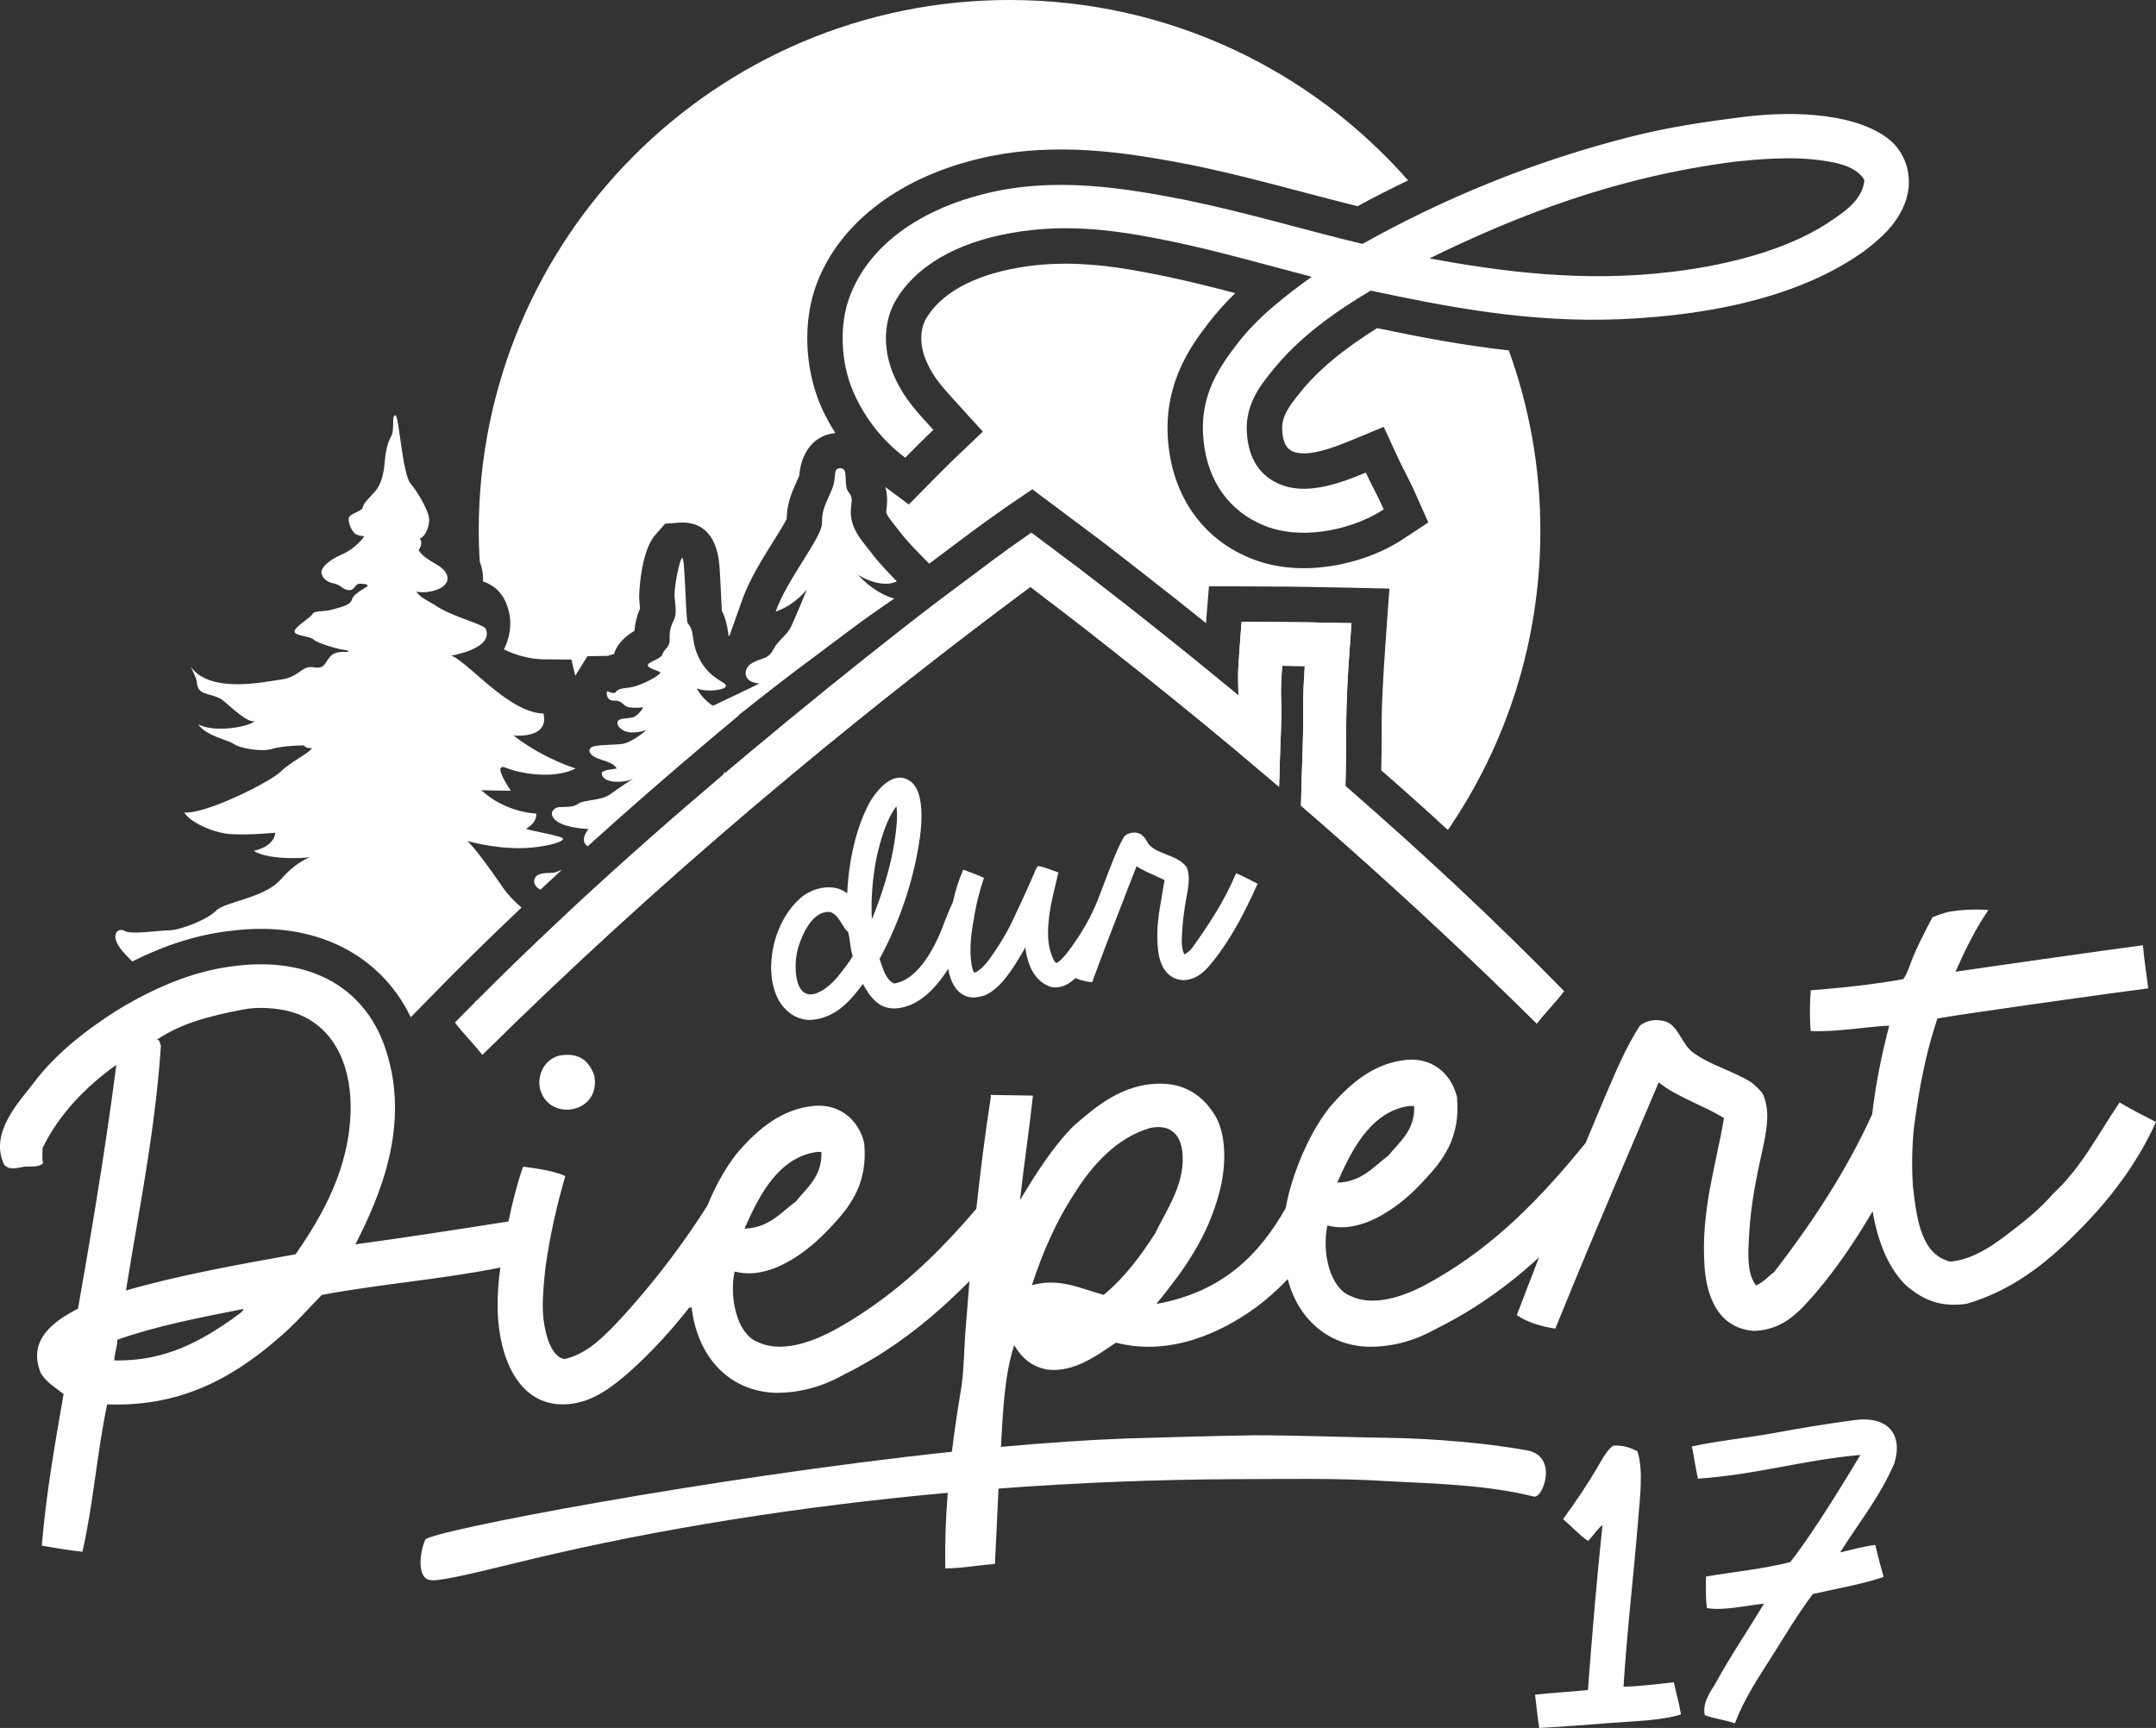
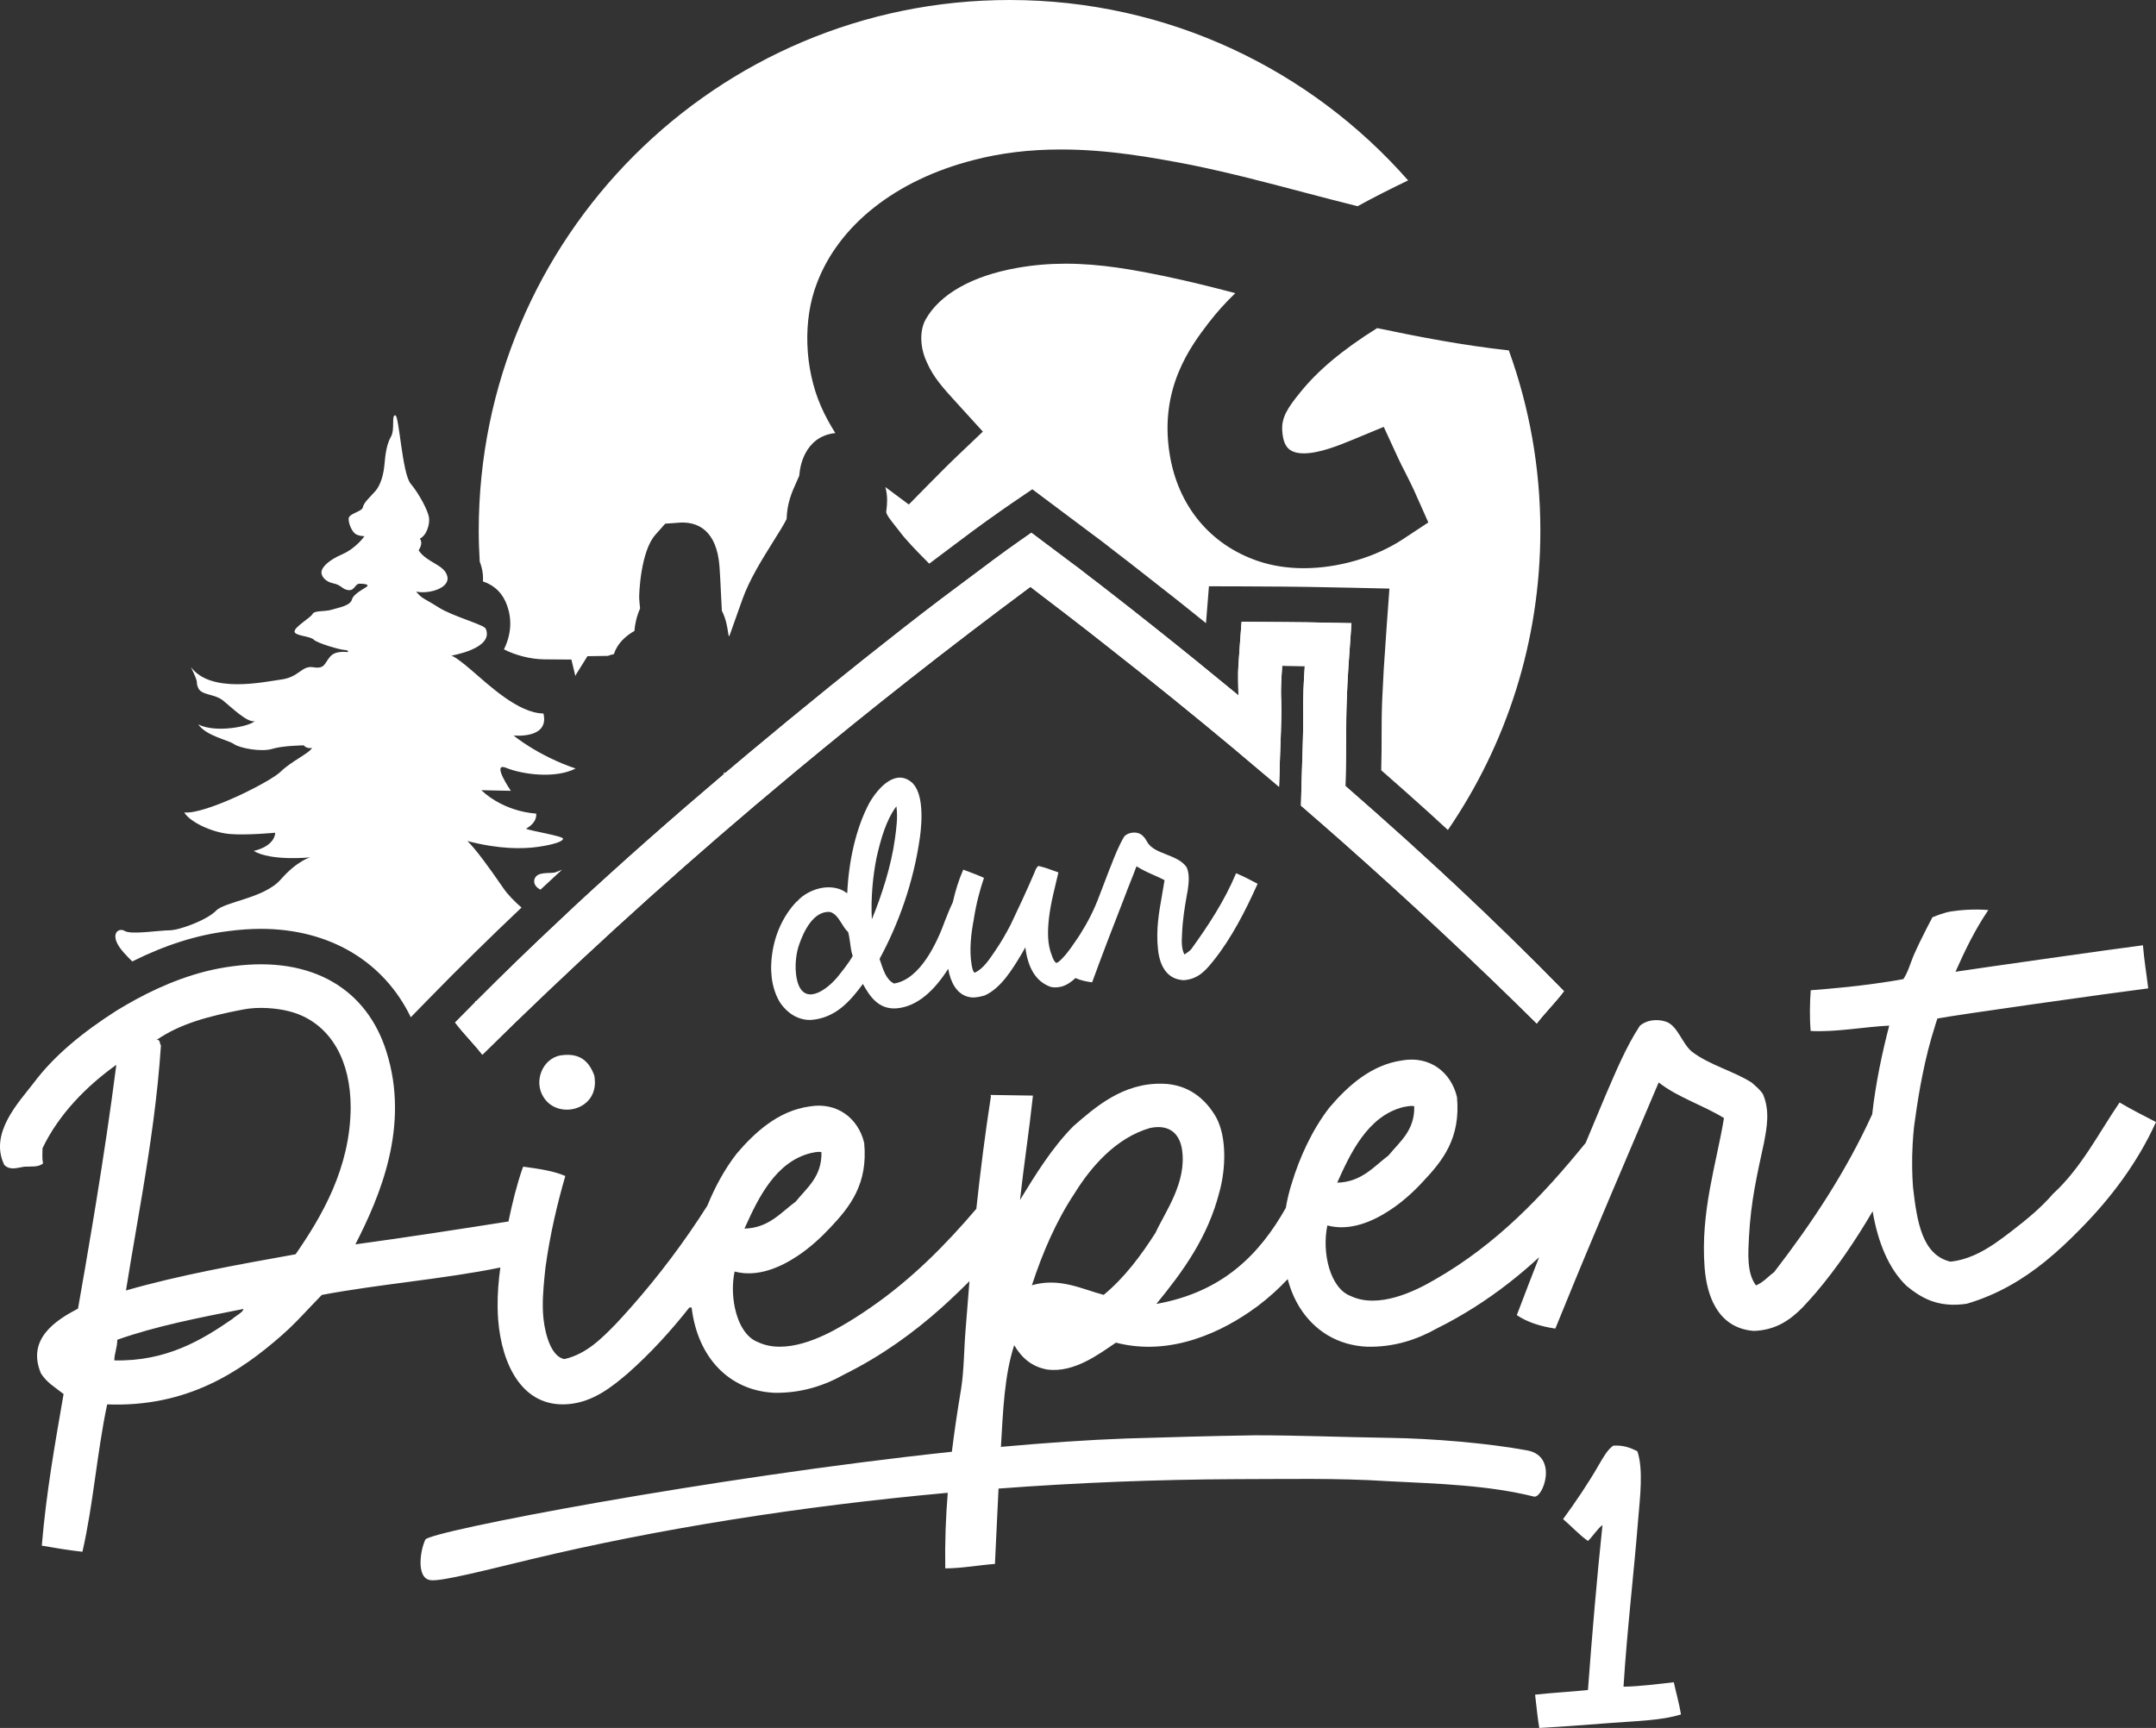
<svg xmlns="http://www.w3.org/2000/svg" id="Layer_1" x="0px" y="0px" width="1250px" height="1001.978px" viewBox="0 0 1250 1001.978" xml:space="preserve">
  <rect x="0" y="0" width="1250" height="1001.978" fill="#333333" stroke="none" />
  <g>
    <path fill="#FFFFFF" d="M76.695,557.496c19.25-9.613,37.569-15.367,55.573-17.567c6.335-0.854,12.808-1.327,18.987-1.327   c39.761,0,71.274,18.907,86.912,51.25l10.981-11.237c16.789-17.213,34.537-34.662,53.221-52.37   c-3.916-3.403-7.872-7.314-10.683-11.452c-8.069-11.754-15.996-22.601-20.69-27.119c18.428,4.833,32.165,4.655,41.064,3.372   c8.868-1.286,14.364-3.121,14.364-4.707c0-1.586-18.743-4.509-21.49-5.795c7.021-3.857,5.912-8.796,5.912-8.796   s-17.753-0.473-31.803-13.545l17.157,0.359c0,0-11.658-16.911-2.687-13.294c8.973,3.652,28.14,6.519,40.232,0.365   c-21.922-7.387-36.009-19.159-36.009-19.159s20.987,2.263,17.333-12.759c-14.533-0.121-31.747-16.555-41.937-25.279   c-10.187-8.729-11.627-8.243-11.627-8.243s25.182-4.026,20.105-15.676c-1.095-2.312-19.166-7.136-27.271-12.284   c-8.068-5.177-9.596-4.867-13.074-9.209c7.198,1.598,19.788-1.88,18.081-8.836c-1.667-6.918-11.787-7.753-16.63-15.088   c1.853-2.923,1.922-5.007,0.732-6.815c3.938-1.776,5.883-8.381,5.259-12.346c-0.663-3.963-5.597-13.49-10.606-19.47   c-5.007-5.981-6.626-39.852-8.973-39.676c-2.328,0.139,0,8.134-2.503,12.518c-2.504,4.344-3.235,10.5-3.72,16.062   c-0.487,5.599-2.17,11.894-5.318,15.44c-3.167,3.578-6.713,6.643-7.201,9.322c-0.486,2.642-8.171,3.545-8.241,6.605   c-0.067,3.093,1.772,6.886,3.478,8.484c1.705,1.635,5.671,1.705,5.671,1.705s-4.766,6.955-12.938,10.499   c-8.17,3.549-11.649,7.511-11.959,10.015c-0.352,2.503,2.086,5.845,6.852,6.814c4.779,0.938,5.177,3.618,8.83,3.93   c3.615,0.35,3.718-3.721,6.362-3.721c2.678,0,4.626,0.279,4.694,1.149c0.069,0.904-7.999,4.137-9.039,7.927   c-1.051,3.791-7.616,4.691-11.72,5.982c-4.14,1.285-10.015,0.312-11.161,2.505c-1.127,2.151-10.19,7.265-10.429,10.013   c-0.247,2.748,8.897,2.675,11.088,4.83c2.184,2.193,15.44,5.914,17.699,5.982c2.263,0.106,2.263,0.729,2.263,1.15   c0,0.417-6.885-1.286-10.361,2.671c-3.479,3.971-2.991,7.34-9.775,6.232c-6.778-1.15-8.239,5.697-18.496,7.089   c-10.262,1.395-40.889,8.35-52.522-7.195c5.463,11.284,2.343,7.318,4.15,11.906c1.811,4.626,9.441,3.409,14.556,7.549   c5.075,4.102,14.168,13.072,18.309,11.855c-2.925,3.165-22.691,7.058-32.737,1.947c4.726,6.783,17.317,8.973,20.722,11.409   c3.407,2.397,15.994,4.71,22.17,2.76c6.204-1.909,18.303-2.031,18.303-2.031s1.46,2.153,4.747,1.458   c-1.338,3.01-12.011,7.758-18.185,13.807c-6.172,6.05-44.005,24.967-55.897,23.626c3.407,5.724,16.361,11.651,26.306,12.504   c9.944,0.853,26.428-0.732,26.428-0.732s0.364,7.511-12.466,10.555c10.032,6.047,32.717,3.735,32.717,3.735   s-7.508,1.948-17.087,12.866c-9.58,10.885-32.234,12.71-37.467,18.067c-5.199,5.355-21.193,11.366-27.031,11.366   c-5.812,0-22.293,2.679-25.945,0.364c-3.618-2.312-9.821,2.19-0.488,12.584C73.602,554.443,75.195,556.06,76.695,557.496z" />
    <path fill="#FFFFFF" d="M753.674,227.741c-7.329,8.977-10.649,14.454-10.281,21.593c0.514,10.449,4.799,11.968,7.359,12.879   c1.313,0.424,3.139,0.674,5.215,0.674c9.062,0,20.993-4.89,28.078-7.818l18.217-7.553l8.277,17.979   c1.343,2.93,2.818,5.822,4.375,8.796c2,4.043,4.175,8.25,6.148,12.823l7.041,15.824l-14.496,9.573   c-16.018,10.622-37.618,16.967-57.747,16.967c-9.503,0-18.418-1.401-26.505-4.154c-27.816-9.451-46.488-32.101-51.248-62.186   c-6.123-38.274,12.556-62.746,22.58-75.875c4.861-6.299,10.029-12.018,15.514-17.272c-13.431-3.536-27.104-6.954-40.869-9.827   c-17.848-3.664-37.033-7.263-57.483-7.263c-9.637,0-18.73,0.791-27.815,2.388c-26.257,4.576-45.231,15.26-53.469,30.125   c-3.418,6.311-3.231,15.892,0.602,24.194l0.186,0.428c3.79,8.791,9.633,15.145,16.974,23.202l15.509,17.033l-14.545,13.852   c-5.478,5.183-10.496,10.304-15.855,15.689l-12.522,12.731l-13.616-10.126c1.531,5.435,0.983,10.209,0.679,12.828   c-0.176,1.453-0.18,1.701-0.126,1.89c0.369,1.701,2.012,3.788,4.833,7.377c1.104,1.4,2.25,2.811,3.355,4.284   c3.233,4.32,10.246,11.54,12.444,13.737l4.279,4.318c3.527-2.623,7.004-5.24,10.439-7.859c4.935-3.68,9.877-7.403,14.83-11.111   c4.999-3.677,10.244-7.454,15.996-11.487l1.7-1.206c1.578-1.1,3.119-2.198,4.704-3.25l12.087-8.224l11.717,8.768   c1.953,1.424,20.852,15.627,20.852,15.627l6.255,4.661c1.469,1.142,2.701,2.071,3.994,3.041l2.479,1.956   c3.783,2.914,7.555,5.789,11.236,8.665c9.15,7.128,18.184,14.217,27.074,21.235c5.74,4.579,11.462,9.153,17.081,13.677   c0.024-0.8,1.709-21.373,1.709-21.373l19.032,0.051c8.446,0.013,16.879,0.078,25.305,0.145l3.785,0.051   c3.182,0.009,6.439,0.058,9.615,0.114c1.831,0.009,25.387,0.488,25.387,0.488l21.52,0.493l-1.57,21.5   c-0.541,8.397-1.137,16.776-1.717,25.2c-0.396,6.953-0.654,12.396-0.876,17.098c-0.356,8.471-0.36,14.148-0.368,21.346   c-0.004,5.562-0.008,11.714-0.225,20.204c9.382,8.19,18.758,16.53,27.918,24.792c1.833,1.689,7.238,6.65,7.238,6.65   c1.198,1.046,2.312,2.13,3.508,3.175c33.812-49.389,53.598-109.141,53.598-173.531c0-36.732-6.465-71.904-18.283-104.555   c-26.131-2.869-51.184-7.642-76.328-12.925C778.429,202.766,764.053,214.784,753.674,227.741z" />
    <path fill="#FFFFFF" d="M280.016,337.163c4.718,1.585,9.782,4.755,12.894,11.302l0.248,0.553   c4.205,9.579,3.159,19.099-0.985,27.519c6.568,3.405,15.443,5.689,23.076,5.789l16.042,0.126l2.277,9.527   c0.306-0.616,0.608-1.273,1.008-1.839l6.008-9.641c0,0,11.765-0.182,11.781-0.182c1.214-0.429,2.42-0.785,3.583-1.037   c1.973-6.332,6.961-10.614,11.875-13.431c0.286-3.658,1.128-8.118,3.28-12.994c-0.017-0.439-0.075-0.966-0.129-1.391   c-0.134-1.413-0.304-2.875-0.376-4.352c-0.173-2.548,0.812-27.452,9.397-37.048l5.674-6.402l9.358-0.674h0.595   c8.93-0.001,19.965,4.451,21.54,25.637c0.308,4.088,0.556,9.467,0.8,14.706c0.135,3.295,0.365,7.745,0.554,10.808   c2.446,4.805,3.127,9.391,3.613,12.552c0.16,0.824,0.243,1.552,0.366,2.218c0.169-0.119,0.302-0.236,0.472-0.355l7.389-20.816   c4.151-11.668,11.484-23.392,17.958-33.758c2.736-4.333,6.333-10.071,7.745-13.004c0.302-9.45,3.114-15.685,5.622-21.245   c0.54-1.161,1.095-2.429,1.695-3.826c0.071-0.193,0.125-0.645,0.195-1.673c0.186-2.258,2.363-21.177,20.741-23.112   c-3.12-4.952-5.97-10.142-8.353-15.58c-9.598-22.023-10.558-49.967-2.381-71.184c12.74-33.862,45.832-59.986,90.763-71.517   c15.85-4.144,32.464-6.161,50.771-6.161c27.083,0,52.231,4.448,75.669,8.979c22.981,4.71,44.365,10.375,65.081,15.855   c10.72,2.814,20.879,5.503,31.22,8.058c9.68-5.3,19.453-10.239,29.318-14.959C760.001,40.483,677.379,0,585.317,0   C415.341,0,277.561,137.771,277.561,307.748c0,5.995,0.215,11.968,0.573,17.892c0.438,1.161,0.86,2.376,1.171,3.705   C279.962,331.922,280.161,334.55,280.016,337.163z" />
    <g>
      <path fill="#FFFFFF" d="M949.843,880.256c-2.601,32.59-6.507,64.947-8.564,97.786c9.421-0.124,20.026-1.575,29.157-2.565    c1.365,6.333,3.057,11.969,4.166,18.65c-11.344,3.577-26.256,3.821-40.268,4.914c-14.278,1.101-28.557,2.203-41.892,2.937    c-1.099-6.341-1.59-12.698-2.434-19.314c9.664-1.084,21.246-1.688,30.642-2.685c2.42-32.248,5.115-64.219,8.436-95.685    c-2.838,2.069-5.609,6.574-8.432,9.251c-5.142-3.627-9.518-8.498-14.409-12.67c6.862-9.396,14.55-20.648,20.757-31.514    c2.436-4.152,4.863-8.647,8.303-11.078c6.093-0.406,10.229,1.345,14.022,3.256C952.882,852.196,950.802,868.552,949.843,880.256z" />
-       <path fill="#FFFFFF" d="M1087.289,895.87c1.452,6.598,3.153,12.58,4.787,18.559c-12.742,4.304-27.252,6.708-41.048,9.896    c-8.821,11.708-16.126,24.167-24.042,36.65c-7.594,11.932-15.785,24.153-21.133,38.314c-5.631-1.974-12.176-2.7-17.465-4.758    c-1.461-6.871,2.94-13.062,5.893-17.844c8.875-16.242,19.014-31.114,28.439-46.779c-10.27,1.037-24.066,4.298-33.085,2.502    c-0.73-5.401-0.741-13.68-0.494-18.229c16.253-2.801,33.833-4.495,48.83-8.403c12.806-16.248,31.237-46.395,40.667-62.126    c-33.346,2.919-60.191,11.446-94.232,13.771c-0.781-3.026-3.212-18.412-3.563-18.67c15.015-3.299,31.378-4.882,47.095-7.666    c15.634-2.973,31.018-5.404,46.754-7.578c20.258-2.805,28.713,8.512,23.588,25.031c-8.217,19.281-20.785,34.643-31.393,51.627    C1073.483,898.715,1079.723,896.738,1087.289,895.87z" />
    </g>
    <path fill="#FFFFFF" d="M716.666,506.347c-6.817,16.271-16.339,30.636-25.975,43.981c-0.616,0.83-2.584,2.297-3.923,3.155   c-0.858-1.341-1.228-3.064-1.461-5.016c-0.24-2.169-0.118-4.275-0.004-6.604c0.348-8.509,1.487-15.383,2.819-22.919l0.469-2.562   c0.61-4.163,1.243-9.417-0.609-13.536c-2.781-3.805-6.698-5.334-11.21-7.165c-4.142-1.704-9.518-3.421-11.736-7.637   c-1.349-2.555-3.021-4.332-5.233-4.995c-2.718-0.746-6.1-0.017-7.968,1.956c-2.906,4.811-5.589,11.355-7.798,17.19l-0.851,2.069   c-1.944,5.024-3.896,10.147-5.845,15.283l0,0c-3.045,8.194-6.722,15.255-10.857,21.825l-1.49,2.322   c-2.621,3.817-5.679,8.453-8.595,11.489c-1.28,1.363-3.049,3.183-3.921,3.151c-0.913-0.104-2.071-2.521-2.62-4.238   c-2.741-6.845-2.49-14.188-1.699-21.626c1.101-9.414,3.422-17.573,5.487-26.596l-7.265-2.575c-1.469-0.369-2.982-0.938-4.443-1.137   c-1.114,1.021-1.536,2.127-2.086,3.604c-1.59,3.411-2.803,7.169-13.984,30.606c-2.506,4.758-5.362,9.894-9.077,15.281   c-3.238,4.654-6.417,9.876-11.673,12.431c-1.161-0.819-1.395-2.769-1.763-4.497c-1.525-8.929-0.25-18.568,1.212-26.396   c1.462-9.502,3.617-17.297,5.924-24.147c-2.854-1.328-6.4-2.69-9.39-3.789l-2.621-0.974c-2.638,5.997-4.589,12.339-6.056,18.898   c-1.768,3.707-3.347,7.72-4.453,10.532c-4.52,12.546-14.293,34.179-29.609,36.606c-4.752-2.328-6.278-8.066-8.409-14.286   c10.863-20.015,19.656-44.069,23.38-70.294c0.718-5.076,1.336-12.29,0.607-18.864c-0.556-5.129-1.964-9.784-4.777-12.704   c-9.396-8.797-19.655,2.006-25.079,11.357c-7.873,14.653-12.018,33.928-12.864,52.296c-0.927-0.468,0.233,0.35-0.551-0.121   c-0.745-0.477-1.354-1.102-2.092-1.358c-3.23-1.672-7.244-2.07-10.564-1.701c-6.393,0.644-12.802,4.273-15.967,8.188l-0.008-0.221   c-8.358,8.651-14.28,21.472-14.907,36.602c-0.122,2.184,0.006,5.006,0.253,7.317c0.61,5.49,2.505,11.355,5.261,15.37   c3.839,5.491,10.058,9.784,17.558,9.523c14.181-1.074,22.6-10.74,30.096-20.876c4.034,7.365,9.16,14.903,19.47,14.154   c12.216-0.945,22.284-10.744,29.971-22.936c1.348,7.584,4.641,14.195,11.173,16.152c0.181-0.01,0.368,0.202,0.73,0.119   c0.738,0.325,1.831,0.348,3.065,0.363c1.807-0.148,3.719-0.384,6.333-1.225c9.21-4.188,15.877-14.938,21.48-24.398l1.952-3.438   c1.414,11.334,5.748,19.775,14.709,22.934c1.648,0.361,3.614,0.488,6.415-0.215c2.944-0.857,5.617-2.728,7.945-4.916   c2.928,1.33,6.314,2.064,9.651,2.455c5.953-16.234,12.447-33.219,18.769-49.325c2.201-5.977,4.762-11.971,6.963-17.948   c3.065,1.965,6.476,3.554,9.508,4.872c1.854,0.858,4.518,1.976,6.747,3.181l-1.606,9.509c-1.682,9.435-3.414,19.314-2.175,30.797   c1.09,9.753,5.343,17.186,14.876,17.698c8.684-0.606,13.083-6.103,17.209-11.223c10.517-13.101,18.658-29.068,25.65-44.7   C725.121,510.391,721.921,508.575,716.666,506.347z M485.36,566.79c-8.42,9.743-21.743,16.949-23.871-2.196   c-0.675-6.213,0.364-12.936,1.888-16.996c2.569-7.448,8.233-19.528,17.812-18.799c3.125,0.876,4.886,3.7,6.602,6.382   c1.287,2.048,2.199,3.673,3.975,5.34c0.353,1.364,0.729,3.306,0.858,4.532c0.548,3.312,0.723,6.355,1.759,9.285   C492.132,558.359,488.659,562.648,485.36,566.79z M505.481,533.084c-0.662-12.312,0.614-25.142,2.688-35.578   c2.389-10.67,5.613-22.105,11.542-29.952c0.909,6.528-0.046,12.74-0.803,18.545C516.729,502.286,510.98,519.772,505.481,533.084z" />
    <path fill="#FFFFFF" d="M754.276,467.164c8.421,7.271,16.731,14.55,25.018,21.871c38.941,34.518,76.171,69.312,111.695,104.463   c5.114-6.691,10.486-11.719,15.761-18.754c-20.403-20.9-41.747-41.652-63.75-62.274c-2.295-2.087-4.6-4.172-6.826-6.336   c-4.636-4.283-9.287-8.56-14.025-12.837c-2.428-2.196-4.779-4.394-7.214-6.589c-11.463-10.324-23.066-20.637-34.888-30.936   c0.754-27.052,0.108-33.636,0.833-51.464c0.151-4.826,0.485-10.44,0.897-17.578c0.569-8.487,1.168-16.962,1.779-25.387   c-2.309-0.058-4.623-0.068-6.931-0.125c-3.172-0.065-6.348-0.124-9.521-0.183c-2.932-0.058-5.854-0.126-8.793-0.178   c-4.397-0.062-8.807-0.075-13.208-0.126c-8.41-0.068-16.822-0.136-25.253-0.178c-0.634,8.422-1.306,16.898-1.84,25.387   c-0.364,4.145-0.104,12.276,0,17.272c-15.989-13.187-32.219-26.354-48.682-39.433c-8.795-6.973-17.733-14.039-26.865-21.115   c-3.667-2.864-7.346-5.726-11.111-8.552c-2.075-1.588-4.049-3.175-6.134-4.761c-1.262-0.914-2.527-1.837-3.753-2.79   c-0.913-0.674-1.786-1.345-2.7-2.02c-4.386-3.248-8.781-6.586-13.174-9.884c-2.556-1.901-5.067-3.799-7.628-5.734   c-2.072,1.403-4.095,2.863-6.161,4.316c-5.201,3.656-10.388,7.34-15.518,11.171c-10.372,7.688-20.619,15.517-30.866,23.081   c-15.154,11.479-29.803,23.069-44.146,34.428c-6.764,5.409-13.469,10.788-20.129,16.166   c-16.065,13.002-31.936,26.058-47.561,39.131c-4.377,3.656-8.711,7.31-12.999,10.964c-0.354-0.098-0.67-0.157-1.024-0.233   c0.123,0.251,0.294,0.487,0.418,0.735c-29.788,25.264-58.65,50.709-86.35,76.359c-3.064,2.828-6.116,5.734-9.171,8.641   c-16.608,15.538-32.829,31.259-48.519,47.018l-0.49-0.251c0,0,0.058,0.249,0.128,0.614c-3.917,3.926-7.864,7.93-11.722,11.859   c5.312,6.965,10.683,12.065,15.799,18.681c49.562-48.98,102.416-97.407,158.652-145.099c7.493-6.341,15.006-12.641,22.623-18.976   c43.458-36.132,88.879-71.896,136.48-107.247c2.011,1.523,3.964,3.05,5.936,4.574c9.089,6.904,18.122,13.812,27.039,20.766   c3.768,2.92,7.433,5.846,11.113,8.732c25.728,20.185,50.783,40.449,75.187,60.839c0.737,0.617,1.47,1.235,2.208,1.889   c2.657,2.194,5.225,4.392,7.802,6.587c2.924,2.45,5.851,4.899,8.769,7.387c1.984,1.718,4.058,3.432,6.112,5.181   c0.11-3.159,0.234-6.274,0.346-9.436c0.015-1.228,0.033-2.453,0.049-3.678c0.229-6.465,0.451-12.936,0.697-19.348   c0.004-0.238,0.006-0.419,0.008-0.655c0.148-4.716,0.248-8.083,0.252-10.687c0.008-4.706-0.128-6.837-0.225-9.701   c-0.023-3.114,0.016-7.151,0.688-16.667c4.393,0.053,8.698,0.123,13.086,0.185c-0.382,6.045-0.622,10.376-0.75,13.853   c-0.477,11.786,0.248,13.186-0.482,34.302C754.869,445.268,754.522,456.188,754.276,467.164z" />
-     <path fill="#FFFFFF" d="M524.837,265.395c5.309-5.373,10.618-10.745,16.297-16.13c-8.779-9.633-17.075-18.167-22.64-31.069   c-6.417-14.017-6.541-30.425,0.119-42.762c11.719-21.125,36.203-34.858,67.821-40.355c34.282-6.1,64.816-0.846,93.133,4.958   c27.942,5.854,54.831,13.7,80.941,20.44c-15.88,11.536-31.376,23.431-43.479,39.244c-11.815,15.431-23.055,32.709-18.648,60.222   c3.772,23.754,18.392,39.393,37.572,45.918c21.962,7.45,49.974,0.311,66.308-10.494c-3.201-7.384-7.209-14.334-10.397-21.31   c-13.677,5.625-32.22,12.812-47.861,7.517c-13.395-4.694-20.351-15.577-21.121-31.185c-0.841-15.57,7.459-26.504,14.782-35.471   c15.277-19.116,36.263-34.116,57.035-46.396c43.455,9.218,91.539,18.818,145.217,16.56c57.023-2.508,106.018-14.714,140.407-39.129   c10.117-7.638,19.032-15.575,23.808-27.409c5.477-13.391,2.033-28.386-8.196-37.125c-17.944-15.011-52.931-17.669-85.424-13.601   c-22.692,2.883-43.364,6.042-63.24,11c-59.542,14.938-111.218,36.868-157.34,62.602c-33.816-8.063-66.654-18.116-103.059-25.574   c-33.772-6.572-75.908-13.966-117.414-3.106c-36.307,9.287-65.621,29.493-76.714,58.975c-6.35,16.53-5.381,38.576,2.019,55.582   C501.721,243.162,512.271,256.06,524.837,265.395z M1006.084,93.714c12.469-1.35,29.92-2.696,43.357-1.431   c13.064,1.243,26.229,3.301,31.483,12.038c-0.741,9.993-9.384,17.145-17.343,22.337c-23.163,16.669-58.226,26.663-94.125,30.953   c-51.843,6.331-99.609-0.259-140.708-7.762C878.776,125.367,936.525,102.553,1006.084,93.714z" />
    <path fill="#FFFFFF" d="M325.86,504.29c-2.196,0.974-3.905,1.589-4.512,1.705c-2.259,0.38-7.13-0.137-9.703,1.463   c-2.306,1.452-3.421,5.754,1.702,8.43C317.447,512.079,321.647,508.188,325.86,504.29z" />
-     <path fill="#FFFFFF" d="M335.149,466.08c-2.879,2.328-8.552,1.703-11.229,1.946c-2.641,0.245-6.712,3.858-1.22,8.066   c5.495,4.208,18.52,4.626,18.52,4.626s-5.714,6.533-0.515,10.016c22.833-20.682,47.059-41.759,72.742-63.413   c0.191-0.18,0.382-0.354,0.611-0.499c4.645-3.952,9.349-7.871,14.106-11.835c-0.069-0.046-0.181-0.056-0.25-0.064   c11.476-9.084,22.89-18.048,34.497-26.839c5.538-4.045,10.852-8.066,16.173-12.093c4.935-3.717,9.877-7.44,14.83-11.11   c8.183-6.092,15.507-11.292,22.398-15.979l2.673-1.781c-5.118-1.58-12.328-4.511-21.11-13.806   c14.887,8.789,22.58,3.743,22.58,3.743s-9.511-9.475-14.341-15.936c-4.828-6.462-10.017-11.473-11.833-19.531   c-1.778-8.058,1.96-11.838-1.598-15.938c-3.593-4.141,0.18-14.159-4.827-14.159c-5.05,0-1.818,4.646-5.05,12.342   c-3.193,7.734-5.918,11.473-5.736,19.533c0.183,8.06-20.038,32.093-26.864,51.26c11.29-3.777,18.118-12.884,18.118-12.884   s-6.391,15.752-9.078,21.417c-2.686,5.628-7.515,7.879-10.273,13.252c-2.797,5.373-5.301,4.826-10.238,6.968   c-4.94,2.176-5.737,4.393-5.918,6.718c-0.182,2.359,1.345,5.735,7.988,6.208c-7.996,4.094-19.591,9.354-26.961,12.95   c-3.443-2.25-6.794-5.379-9.413-10.062c6.644,2.419,16.9,0.852,16.969-1.477c0.067-2.328-8.66-3.723-14.71-14.398   c-6.049-10.637-2.922-17.214-7.511-21.976c-1.149-2.922-1.53-37.9-3.058-37.834c-1.531,0.107-4.872,17.078-4.521,22.326   c0.315,5.25,1.6,9.945-0.658,14.223c-2.262,4.277-2.262,7.997-2.194,11.475c0.07,3.476-3.616,5.425-4.277,7.996   c-0.66,2.574-8.553,4.383-8.414,6.226c0.172,1.842,5.492,2.99,7.128,3.963c1.598,0.977-10.987,8.485-18.985,9.11   c-7.999,0.662-5.671,3.165-8.174,3.024c-2.501-0.172-3.163-1.457-3.545-0.833c-0.418,0.661-0.594,5.494,4.278,5.25   c4.829-0.246,5.007,3.579,8.865,3.963c3.894,0.419,7.928-0.066,7.928-0.066s-3.127,5.005-6.12,5.805   c-2.99,0.8-8.099,0.174-8.903,2.608c-0.797,2.397,2.989,5.982,7.823,6.118c4.87,0.177,8.906-1.354,8.906-1.354   s-8.417,7.581-14.779,8.136c-6.398,0.594-15.858,0.243-17.562,2.26c-1.666,2.054-0.381,4.938,7.198,7.129   c7.618,2.193,7.862,4.834,7.862,4.834s-7.929,0.728-8.483,2.297c-0.595,1.529,1.216,5.145,8.239,5.318   c7.023,0.175,10.191-2.018,10.191-2.018s-8.59,5.495-13.671,9.286C348.646,464.374,338.072,463.75,335.149,466.08z" />
    <path fill="#FFFFFF" d="M325.377,611.937c-0.373,0.012-0.373,0.012-0.373,0.012c-10.548,1.958-15.644,14.991-9.993,24.049   c7.504,12.46,28.504,8.677,29.844-6.713c0.11-1.081,0.106-2.183-0.008-3.305c-0.064-0.729-0.11-1.448-0.243-2.191   C341.677,615.611,336.308,610.34,325.377,611.937z" />
    <path fill="#FFFFFF" d="M1228.887,639.284c-12.33,18.088-22.224,37.968-38.594,52.981c-7.046,8.176-15.255,14.902-24.64,22.107   c-2.823,2.18-5.979,4.51-9.298,6.809c-7.305,4.895-15.746,9.407-25.617,10.403c-16.352-4.044-19.301-22.938-21.633-43.336   c0,0-0.67-8.181-0.456-18.057c0.226-9.797,1.1-17.104,1.1-17.104c0.22-1.442,0.371-2.8,0.595-4.163   c1.209-8.783,2.573-17.329,4.271-25.63c1.957-9.739,4.287-19.049,7.174-28.072c0.488-1.566,0.904-3.064,1.479-4.625   c9.77-1.935,99.609-14.634,122.225-17.477c-0.993-8.306-2.35-16.229-3.062-24.995c-17.019,2.154-98.517,13.781-108.679,15.354   c5.522-12.455,11.502-24.765,19.043-35.755c0,0-9.233-1.079-21.342,0.744c-4.148,0.612-8.787,2.529-10.383,3.166   c-0.441,0.138-0.695,0.259-0.695,0.259c-1.221,2.275-2.336,4.502-3.535,6.797c-2.602,5.128-5.162,10.28-7.476,15.628   c-1.939,4.672-3.14,9.397-5.846,13.427c-5.265,0.986-10.742,1.831-16.241,2.576c-12.095,1.693-24.657,2.906-37.457,3.887   c-0.514,7.611-0.729,15.283-0.031,23.607c14.169,0.83,31.492-2.441,45.539-3.1c-4.037,15.531-7.785,32.965-9.87,51.396   c-15.277,33.481-35.054,63.241-56.883,91.569c-3.569,2.564-6.003,5.77-10.483,7.686c-5.507-7.201-4.528-19.143-4.061-28.312   c1.084-20.724,4.783-36.251,8.693-54.457c1.668-8.909,3.534-18.569-0.626-28.194c-1.719-2.556-4.162-4.638-6.608-6.723   c-10.096-6.47-24.045-9.992-34.178-17.576c-6.095-4.506-8.516-15.746-15.877-17.83c-5.11-1.559-11.113-0.707-14.736,2.603   c-8.182,12.532-13.931,26.7-19.777,40.127c-3.889,9.271-7.717,18.464-11.608,27.735c-24.783,30.502-51.657,58.826-87.392,79.238   c-11.994,7.065-32.983,17.083-48.844,9.521c-11.822-4.405-16.837-24.949-13.508-40.906c13.271,3.545,26.563-2.441,36.341-8.917   c7.302-4.76,14.035-10.994,18.934-16.354c11.688-12.338,22.089-25.384,19.876-49.211c-3.411-14.264-15.615-24.02-31.758-21.223   c-18.162,2.561-31.706,15.029-42.205,27.334c-10.024,12.955-17.216,28.809-21.753,43.688c-1.465,4.553-2.672,9.422-3.529,14.527   c-15.146,26.758-36.381,48.744-75.044,55.664c15.364-18.776,29.875-38.568,36.593-65.053c3.557-12.836,4.414-31.25-1.823-42.97   c-6.213-10.98-16.365-19.38-31.268-19.675c-22.941-0.572-39.04,13.688-51.55,24.562c-12.39,12.438-22.216,28.44-31.01,42.852   c2.247-20.392,5.298-40.061,7.51-60.525c-8.006-0.133-16.052-0.26-24.429-0.377c-0.41,0.086,0.011,0.369,0.057,0.816   c-3.34,21.51-6.091,43.258-8.46,65.212c-18.083,21.237-37.742,40.989-61.281,57.234c-5.312,3.669-10.75,7.218-16.49,10.515   c-12.074,7.065-33.021,17.079-48.885,9.519c-6.845-2.567-11.413-10.626-13.372-20.033c-1.407-6.809-1.515-14.259-0.112-20.874   c13.246,3.544,26.539-2.442,36.318-8.917c7.262-4.758,14.033-11.067,18.972-16.353c11.649-12.34,22.086-25.386,19.837-49.289   c-3.37-14.188-15.616-23.944-31.797-21.144c-18.124,2.558-31.629,15.025-42.126,27.331c-7.074,9.066-12.685,19.574-17.013,30.188   c-13.061,20.602-27.966,40.501-44.386,59.058c-2.913,3.284-5.798,6.478-8.783,9.653c-8.122,8.285-16.969,17.338-29.721,20.254   c-7.339-1.341-10.937-13.292-12.089-23.154c-0.249-2.201-0.368-4.433-0.419-6.753c-0.124-8.053,0.853-16.477,1.525-23.06   c2.679-19.66,7.015-37.586,11.528-53.206c-6.712-2.917-15.202-4.153-24.097-5.374c-0.37,0.014-0.695,0.471-0.683,0.843   c-3.348,9.618-5.923,20.012-8.173,30.903c-29.479,4.639-59.386,9.269-88.757,13.273c14.233-27.827,31.688-68.481,18.019-111.688   c-11.169-35.768-42.481-55.888-89.301-49.555c-5.458,0.707-10.796,1.732-15.994,3.076c-19.32,4.968-36.809,13.787-51.451,22.786   c-18.906,12.113-35.772,25.649-47.874,41.875c-8.33,10.896-25.98,29.072-16.931,47.487c3.296,3.175,7.005,1.719,11.524,0.988   c3.789-0.264,8.43,0.488,10.92-1.969c-0.593-2.663-0.379-4.979-0.302-8.775c9.524-19.792,25.451-35.908,42.792-48.345   c-3.475,27.1-7.504,53.719-11.786,80.099c-0.61,3.773-1.227,7.543-1.854,11.244c-2.785,16.795-5.64,33.428-8.579,50.025   c-12.823,6.717-29.913,17.582-21.493,37.576c3.478,5.404,7.863,7.803,13.127,11.96c-5.002,28.96-10.064,57.239-12.634,87.924   c7.745,1.329,15.477,2.66,23.557,3.531c6.286-27.212,8.482-57.875,14.35-85.449c46.317,1.802,77.142-18.935,101.073-39.908   c5.971-5.167,11.16-10.755,16.365-16.264c2.311-2.436,4.623-4.872,7.003-7.297c33.254-6.271,70.567-9.153,103.515-15.897   c-1.037,7.467-1.703,15.266-1.583,23.194c0.044,2.316,0.119,4.556,0.301,6.954c2.062,26.508,14.279,51.153,40.419,49.094   c14.817-1.116,25.925-10.386,34.853-17.952c13.242-11.725,24.897-24.554,35.586-38.096h1.324   c3.423,28.913,21.732,48.206,47.926,49.447c15.682,0.269,29.055-4.157,40.767-10.761c21.174-10.502,39.792-23.881,56.326-38.687   c1.234-1.11,2.513-2.293,3.738-3.407c4.202-3.902,8.297-7.827,12.316-11.861c-0.428,5.037-0.799,10.154-1.217,15.269   c-0.356,4.296-0.724,8.663-1.033,12.96c-0.979,11.943-0.858,23.33-2.636,34.547c-2.001,11.952-3.831,23.919-5.306,36.129   c-140.736,15.014-302.856,46.146-305.236,50.909c-2.987,5.987-5.552,22.565,3.048,23.573c6.284,0.818,32.662-5.997,58.525-12.213   c72.881-17.469,155.297-30.672,241.275-38.469c-1.142,14.043-1.701,28.561-1.452,43.824c9.159,0.018,19.338-1.852,28.807-2.584   c0.671-14.376,1.337-29.029,2.08-43.685c45.481-3.418,91.746-5.271,137.981-5.462c28.106,0,58.223-0.749,87.89,1.185   c29.666,1.487,58.003,2.315,84.504,8.913c5.218,1.322,14.389-23.338-3.83-26.764c-22.9-4.232-54.799-6.909-79.932-7.281   c-26.247-0.372-52.123-1.486-77.628-1.486c-25.133,0.372-50.189,1.114-74.95,1.858c-22.215,0.806-46.825,2.515-72.646,4.864   c1.235-21.088,2.029-41.613,7.693-58.958c4.388,7.313,10.13,12.57,19.41,14.151c15.391,1.839,29.437-8.783,39.578-15.641   c32,8.314,62.223-6.575,81.041-20.372c0.462-0.342,0.858-0.612,1.316-0.954c6.24-4.74,11.971-9.904,17.222-15.506   c1.597,6.096,3.954,11.59,6.981,16.46c8.516,13.567,22.094,21.97,39.05,22.736c15.72,0.344,29.056-4.157,40.767-10.763   c7.422-3.665,14.415-7.694,21.228-11.974c13.69-8.671,26.261-18.53,37.743-29.14c-3.796,9.723-7.57,19.383-11.236,29.14   c-0.516,1.473-1.112,2.94-1.702,4.415c6.08,4.138,13.894,6.581,22.343,7.811c1.682-4.053,3.387-8.172,4.999-12.226   c17.804-43.833,36.622-87.258,54.922-130.505c10.984,8.676,25.862,13.214,37.85,20.663c-4.402,26.712-13.696,54.089-11.22,86.768   c0.717,8.815,2.701,16.837,6.449,23.074c4.528,7.685,11.611,12.72,21.985,13.583c12.804-0.393,21.249-6.385,28.317-13.583   c2.582-2.673,5.012-5.481,7.422-8.192c12.449-14.609,23.348-30.762,33.242-47.598c3.028,17.986,9.373,33.486,19.773,43.359   c8.549,6.963,18.176,12.701,34.777,10.262c17.916-5.262,32.689-14.189,45.527-24.574c7.305-5.94,13.925-12.209,20.225-18.653   c17.639-17.809,33.236-38.455,43.984-62.152C1242.879,646.977,1235.71,643.319,1228.887,639.284z M813.854,641.885   c1.121-0.034,3.765-1.009,6.091-0.406c0.353,14.057-8.313,20.426-14.987,28.59c-8.592,6.443-15.541,15.362-29.678,15.715   C782.754,669.178,792.865,646.984,813.854,641.885z M431.833,711.929c0.118-0.248,0.24-0.501,0.357-0.749   c7.444-16.47,17.57-37.607,38.018-42.585c1.111-0.11,3.726-1.083,6.051-0.482c0.316,14.134-8.311,20.501-14.951,28.667   c-8.666,6.367-15.577,15.283-29.677,15.638C431.698,712.283,431.765,712.074,431.833,711.929z M134.62,764.889   c-17.38,11.988-38.15,24.677-68.343,23.953c0.051-4.168,1.71-7.347,1.723-11.963c21.908-7.81,47.473-12.828,73.025-17.846   C141.534,760.507,136.403,763.194,134.62,764.889z M171.385,727.299c-33.873,6.086-67.379,12.088-98.344,20.99   c0.077-0.496,0.154-0.988,0.252-1.561c1.725-10.872,3.581-21.634,5.438-32.472c1.274-7.431,2.514-14.792,3.778-22.231   c4.601-27.712,8.798-55.788,10.804-85.789c-0.851-1.017-0.297-3.711-2.553-3.198c13.775-9.499,30.215-13.794,49.753-17.588   c9.399-1.919,20.186-0.832,27.195,0.966c1.495,0.379,2.988,0.861,4.413,1.365c19.842,7.324,31.236,27.212,31.193,54.575   C203.004,677.506,186.468,705.476,171.385,727.299z M623.112,691.811c9.478-15.256,23.86-31.994,43.635-37.729   c11.244-2.352,17.074,3.28,18.54,12.317c2.96,19.265-9.773,36.25-15.357,48.478c-8.531,13.285-17.828,25.85-30.028,35.973   c-12.456-3.273-25.584-10.242-41.633-5.586C604.435,726.465,612.186,708.287,623.112,691.811z" />
    <path fill="#FFFFFF" d="M754.276,467.164c8.421,7.271,16.731,14.55,25.018,21.871c38.941,34.518,76.171,69.312,111.695,104.463   c5.114-6.693,10.486-11.719,15.761-18.754c-20.403-20.9-41.747-41.652-63.75-62.274c-2.295-2.087-4.6-4.172-6.826-6.337   c-4.636-4.282-9.287-8.559-14.025-12.837c-2.428-2.197-4.779-4.393-7.214-6.588c-11.463-10.325-23.066-20.638-34.888-30.936   c0.754-27.052,0.108-33.637,0.833-51.465c0.151-4.826,0.485-10.44,0.897-17.579c0.569-8.487,1.168-16.961,1.779-25.387   c-2.309-0.058-4.623-0.069-6.931-0.125c-3.172-0.064-6.348-0.124-9.521-0.184c-2.932-0.058-5.854-0.125-8.793-0.178   c-4.397-0.062-8.807-0.078-13.208-0.126c-8.41-0.069-16.822-0.14-25.253-0.178c-0.634,8.423-1.306,16.898-1.84,25.387   c-0.364,4.145-0.104,12.276,0,17.272c-15.989-13.187-32.219-26.354-48.682-39.434c-8.795-7.003-17.733-14.039-26.865-21.115   c-3.667-2.864-7.346-5.726-11.111-8.551c-2.075-1.588-4.049-3.178-6.134-4.762c-1.262-0.914-2.527-1.836-3.753-2.79   c-0.913-0.673-1.786-1.345-2.7-2.019c-4.386-3.25-8.781-6.586-13.174-9.884c-2.556-1.901-5.067-3.799-7.628-5.733   c-2.072,1.402-4.095,2.862-6.161,4.315c-5.201,3.655-10.388,7.341-15.518,11.172c-10.372,7.688-20.619,15.517-30.866,23.081   c-15.154,11.479-29.803,23.069-44.146,34.428c-6.764,5.404-13.469,10.788-20.129,16.166c-16.065,13.001-31.936,26.058-47.561,39.13   c-4.377,3.656-8.711,7.311-12.999,10.931c-0.354-0.065-0.67-0.124-1.024-0.199c0.123,0.25,0.294,0.486,0.418,0.733   c-29.788,25.265-58.65,50.672-86.35,76.36c-3.064,2.826-6.116,5.734-9.171,8.641c-16.608,15.538-32.829,31.259-48.519,47.016   l-0.49-0.251c0,0,0.058,0.251,0.128,0.616c-3.917,3.926-7.864,7.93-11.722,11.859c5.312,6.965,10.683,12.065,15.799,18.681   c49.562-48.98,102.416-97.407,158.652-145.099c7.493-6.342,15.006-12.642,22.623-18.977   c43.458-36.132,88.879-71.896,136.48-107.247c2.011,1.523,3.964,3.05,5.936,4.574c9.089,6.905,18.122,13.812,27.039,20.766   c3.768,2.921,7.433,5.846,11.113,8.731c25.728,20.186,50.783,40.45,75.187,60.841c0.737,0.617,1.47,1.234,2.208,1.889   c2.657,2.194,5.225,4.392,7.802,6.583c2.924,2.455,5.851,4.904,8.769,7.391c1.984,1.718,4.058,3.432,6.112,5.182   c0.11-3.161,0.234-6.275,0.346-9.437c0.015-1.227,0.033-2.452,0.049-3.677c0.229-6.466,0.451-12.936,0.697-19.349   c0.004-0.238,0.006-0.418,0.008-0.654c0.148-4.717,0.248-8.118,0.252-10.687c0.008-4.706-0.128-6.838-0.225-9.701   c-0.023-3.113,0.016-7.15,0.688-16.667c4.393,0.054,8.698,0.123,13.086,0.185c-0.382,6.045-0.622,10.377-0.75,13.853   c-0.477,11.787,0.248,13.187-0.482,34.302C754.869,445.267,754.522,456.187,754.276,467.164z" />
  </g>
</svg>